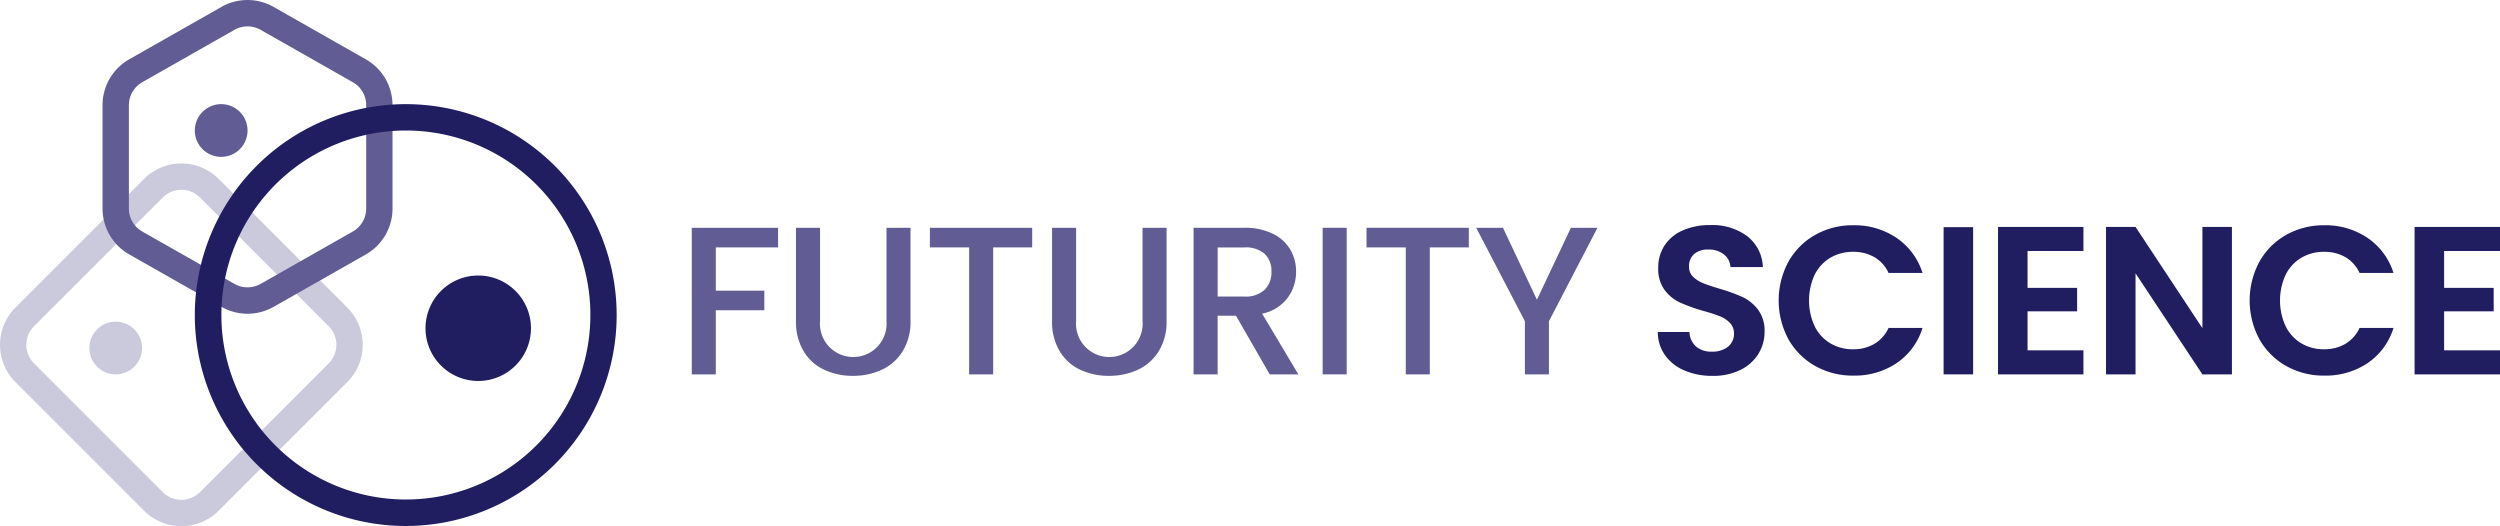
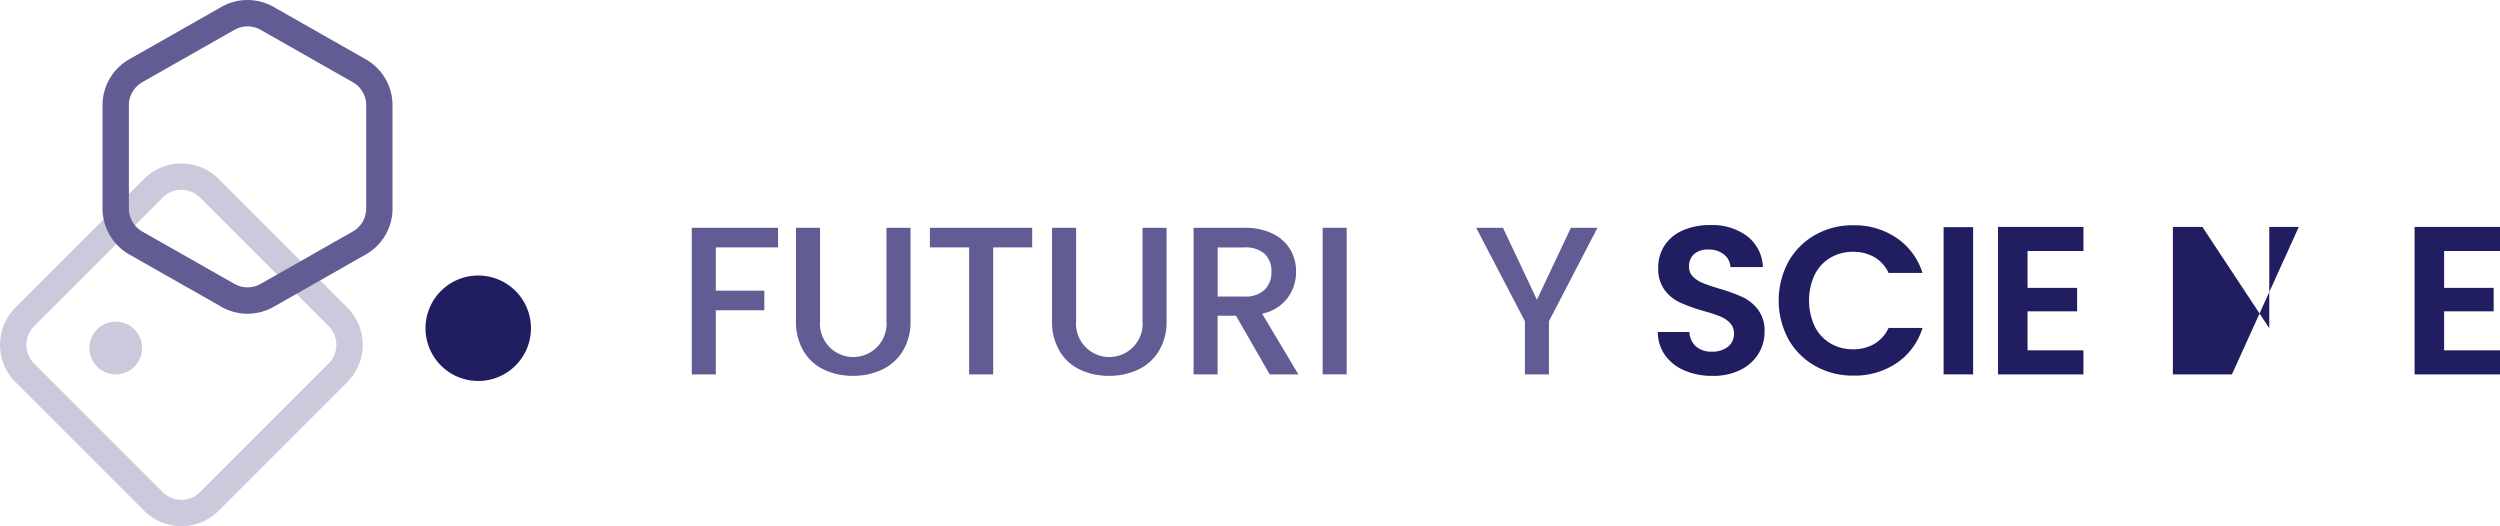
<svg xmlns="http://www.w3.org/2000/svg" width="379.288" height="79.829" viewBox="0 0 379.288 79.829">
  <defs>
    <clipPath id="clip-path">
-       <rect id="Rectangle_6714" data-name="Rectangle 6714" width="8" height="8" transform="translate(29.556 15.798)" fill="#615d94" />
-     </clipPath>
+       </clipPath>
  </defs>
  <g id="Group_4228" data-name="Group 4228" transform="translate(682 2326)">
    <path id="Path_1393" data-name="Path 1393" d="M5.171,49.484a4,4,0,0,0,0,5.657L24.688,74.657a4,4,0,0,0,5.656,0L49.861,55.141a4,4,0,0,0,0-5.657L30.344,29.968a4,4,0,0,0-5.656,0ZM2.343,46.656,21.859,27.14a8,8,0,0,1,11.314,0L52.689,46.656a8,8,0,0,1,0,11.314L33.173,77.486a8,8,0,0,1-11.314,0L2.343,57.97a8,8,0,0,1,0-11.314" transform="translate(-682 -2326)" fill="#cbcadd" />
    <path id="Path_1394" data-name="Path 1394" d="M19.556,31.642A4.006,4.006,0,0,0,21.58,35.12l14,7.955a4.021,4.021,0,0,0,3.952,0l14-7.955a4.006,4.006,0,0,0,2.024-3.478V15.954a4.006,4.006,0,0,0-2.024-3.478l-14-7.955a4.021,4.021,0,0,0-3.952,0l-14,7.955a4.006,4.006,0,0,0-2.024,3.478Zm-4,0V15.954A8,8,0,0,1,19.6,9l14-7.955a8,8,0,0,1,7.9,0L55.5,9a8,8,0,0,1,4.052,6.956V31.642A8,8,0,0,1,55.508,38.6l-14,7.955a8,8,0,0,1-7.9,0l-14-7.955a8,8,0,0,1-4.052-6.956" transform="translate(-682 -2326)" fill="#615d94" />
-     <path id="Path_1395" data-name="Path 1395" d="M61.556,19.8a27.991,27.991,0,1,0,10.9,2.2,28.007,28.007,0,0,0-10.9-2.2m0-4a32,32,0,1,1-32,32,32,32,0,0,1,32-32" transform="translate(-682 -2326)" fill="#201e61" />
    <g id="Group_4227" data-name="Group 4227" transform="translate(-682 -2326)" style="isolation: isolate">
      <g id="Group_4226" data-name="Group 4226">
        <g id="Group_4225" data-name="Group 4225" clip-path="url(#clip-path)">
-           <path id="Path_1396" data-name="Path 1396" d="M33.556,15.8a4,4,0,1,1-4,4,4,4,0,0,1,4-4" fill="#615d94" />
-         </g>
+           </g>
      </g>
    </g>
    <path id="Path_1397" data-name="Path 1397" d="M17.556,48.8a4,4,0,1,1-4,4,4,4,0,0,1,4-4" transform="translate(-682 -2326)" fill="#cbcadd" />
    <path id="Path_1398" data-name="Path 1398" d="M72.556,41.8a8,8,0,1,1-8,8,8,8,0,0,1,8-8" transform="translate(-682 -2326)" fill="#201e61" />
    <path id="Path_1399" data-name="Path 1399" d="M118.044,34.558v2.977H108.6v6.559h7.36V47.07H108.6V56.8h-3.648V34.558Z" transform="translate(-682 -2326)" fill="#615d94" />
    <path id="Path_1400" data-name="Path 1400" d="M124.412,34.558V48.733a5.055,5.055,0,0,0,1.328,3.809,5.054,5.054,0,0,0,8.752-3.809V34.558h3.648V48.67a8.511,8.511,0,0,1-1.184,4.608,7.356,7.356,0,0,1-3.168,2.816,10.215,10.215,0,0,1-4.384.927,10.108,10.108,0,0,1-4.368-.927,7.17,7.17,0,0,1-3.12-2.816,8.691,8.691,0,0,1-1.152-4.608V34.558Z" transform="translate(-682 -2326)" fill="#615d94" />
    <path id="Path_1401" data-name="Path 1401" d="M156.6,34.558v2.977h-5.92V56.8h-3.648V37.535h-5.952V34.558Z" transform="translate(-682 -2326)" fill="#615d94" />
    <path id="Path_1402" data-name="Path 1402" d="M163.26,34.558V48.733a5.055,5.055,0,0,0,1.328,3.809,5.054,5.054,0,0,0,8.752-3.809V34.558h3.648V48.67a8.511,8.511,0,0,1-1.184,4.608,7.356,7.356,0,0,1-3.168,2.816,10.215,10.215,0,0,1-4.384.927,10.108,10.108,0,0,1-4.368-.927,7.17,7.17,0,0,1-3.12-2.816,8.691,8.691,0,0,1-1.152-4.608V34.558Z" transform="translate(-682 -2326)" fill="#615d94" />
    <path id="Path_1403" data-name="Path 1403" d="M192.635,56.8l-5.12-8.9h-2.784v8.9h-3.648V34.558h7.68a9.553,9.553,0,0,1,4.336.9,6.226,6.226,0,0,1,2.656,2.4,6.528,6.528,0,0,1,.88,3.36,6.665,6.665,0,0,1-1.264,3.952,6.423,6.423,0,0,1-3.888,2.416l5.5,9.216Zm-7.9-11.808h4.032a4.233,4.233,0,0,0,3.088-1.024,3.689,3.689,0,0,0,1.04-2.752,3.557,3.557,0,0,0-1.024-2.7,4.356,4.356,0,0,0-3.1-.976h-4.032Z" transform="translate(-682 -2326)" fill="#615d94" />
    <rect id="Rectangle_6715" data-name="Rectangle 6715" width="3.647" height="22.24" transform="translate(-481.333 -2291.442)" fill="#615d94" />
-     <path id="Path_1404" data-name="Path 1404" d="M222.842,34.558v2.977h-5.92V56.8h-3.647V37.535h-5.953V34.558Z" transform="translate(-682 -2326)" fill="#615d94" />
    <path id="Path_1405" data-name="Path 1405" d="M242.362,34.558,235,48.733V56.8h-3.649V48.733l-7.391-14.175h4.063l5.152,10.912,5.153-10.912Z" transform="translate(-682 -2326)" fill="#615d94" />
    <path id="Path_1406" data-name="Path 1406" d="M255.594,56.222a6.9,6.9,0,0,1-2.96-2.3,6.058,6.058,0,0,1-1.12-3.551h4.8a3.1,3.1,0,0,0,.976,2.175,3.454,3.454,0,0,0,2.417.8,3.717,3.717,0,0,0,2.464-.752,2.448,2.448,0,0,0,.9-1.968,2.272,2.272,0,0,0-.608-1.631,4.268,4.268,0,0,0-1.519-1.009,25.692,25.692,0,0,0-2.513-.816,26.681,26.681,0,0,1-3.535-1.264,6.166,6.166,0,0,1-2.336-1.888,5.379,5.379,0,0,1-.978-3.375,6.036,6.036,0,0,1,.993-3.457,6.31,6.31,0,0,1,2.784-2.255,10.119,10.119,0,0,1,4.1-.785,8.888,8.888,0,0,1,5.617,1.681,6.219,6.219,0,0,1,2.383,4.688h-4.927a2.563,2.563,0,0,0-.975-1.905,3.681,3.681,0,0,0-2.417-.752,3.114,3.114,0,0,0-2.1.672,2.433,2.433,0,0,0-.784,1.952,2.018,2.018,0,0,0,.592,1.488,4.5,4.5,0,0,0,1.472.96q.881.368,2.48.848a26.071,26.071,0,0,1,3.552,1.28,6.4,6.4,0,0,1,2.369,1.92,5.342,5.342,0,0,1,.992,3.36,6.323,6.323,0,0,1-.928,3.328,6.564,6.564,0,0,1-2.72,2.448,9.285,9.285,0,0,1-4.257.912,10.616,10.616,0,0,1-4.208-.8" transform="translate(-682 -2326)" fill="#201e61" />
    <path id="Path_1407" data-name="Path 1407" d="M271.338,39.695a10.62,10.62,0,0,1,4.064-4.064,11.53,11.53,0,0,1,5.777-1.457,11.362,11.362,0,0,1,6.559,1.92,10.048,10.048,0,0,1,3.936,5.312h-5.151a5.346,5.346,0,0,0-2.161-2.4,6.328,6.328,0,0,0-3.215-.8,6.61,6.61,0,0,0-3.473.912,6.211,6.211,0,0,0-2.367,2.576,9.364,9.364,0,0,0,0,7.792,6.2,6.2,0,0,0,2.367,2.591,6.62,6.62,0,0,0,3.473.912,6.237,6.237,0,0,0,3.215-.816,5.443,5.443,0,0,0,2.161-2.416h5.151a9.982,9.982,0,0,1-3.92,5.328,11.4,11.4,0,0,1-6.575,1.9,11.529,11.529,0,0,1-5.777-1.456,10.659,10.659,0,0,1-4.064-4.047,12.432,12.432,0,0,1,0-11.792" transform="translate(-682 -2326)" fill="#201e61" />
    <rect id="Rectangle_6716" data-name="Rectangle 6716" width="4.48" height="22.335" transform="translate(-387.126 -2291.537)" fill="#201e61" />
    <path id="Path_1408" data-name="Path 1408" d="M307.61,38.079v5.6h7.52V47.23h-7.52v5.92h8.479V56.8H303.13V34.431h12.959v3.648Z" transform="translate(-682 -2326)" fill="#201e61" />
-     <path id="Path_1409" data-name="Path 1409" d="M338.618,56.8h-4.48L323.994,41.47V56.8h-4.48V34.43h4.48l10.144,15.36V34.43h4.48Z" transform="translate(-682 -2326)" fill="#201e61" />
-     <path id="Path_1410" data-name="Path 1410" d="M342.793,39.695a10.621,10.621,0,0,1,4.064-4.064,11.53,11.53,0,0,1,5.777-1.457,11.362,11.362,0,0,1,6.559,1.92,10.048,10.048,0,0,1,3.936,5.312h-5.151a5.346,5.346,0,0,0-2.161-2.4,6.328,6.328,0,0,0-3.215-.8,6.61,6.61,0,0,0-3.473.912,6.211,6.211,0,0,0-2.367,2.576,9.364,9.364,0,0,0,0,7.792,6.2,6.2,0,0,0,2.367,2.591,6.62,6.62,0,0,0,3.473.912,6.237,6.237,0,0,0,3.215-.816,5.443,5.443,0,0,0,2.161-2.416h5.151a9.983,9.983,0,0,1-3.92,5.328,11.4,11.4,0,0,1-6.575,1.9,11.529,11.529,0,0,1-5.777-1.456,10.659,10.659,0,0,1-4.064-4.047,12.432,12.432,0,0,1,0-11.792" transform="translate(-682 -2326)" fill="#201e61" />
+     <path id="Path_1409" data-name="Path 1409" d="M338.618,56.8h-4.48V56.8h-4.48V34.43h4.48l10.144,15.36V34.43h4.48Z" transform="translate(-682 -2326)" fill="#201e61" />
    <path id="Path_1411" data-name="Path 1411" d="M370.809,38.079v5.6h7.52V47.23h-7.52v5.92h8.479V56.8H366.329V34.431h12.959v3.648Z" transform="translate(-682 -2326)" fill="#201e61" />
  </g>
</svg>